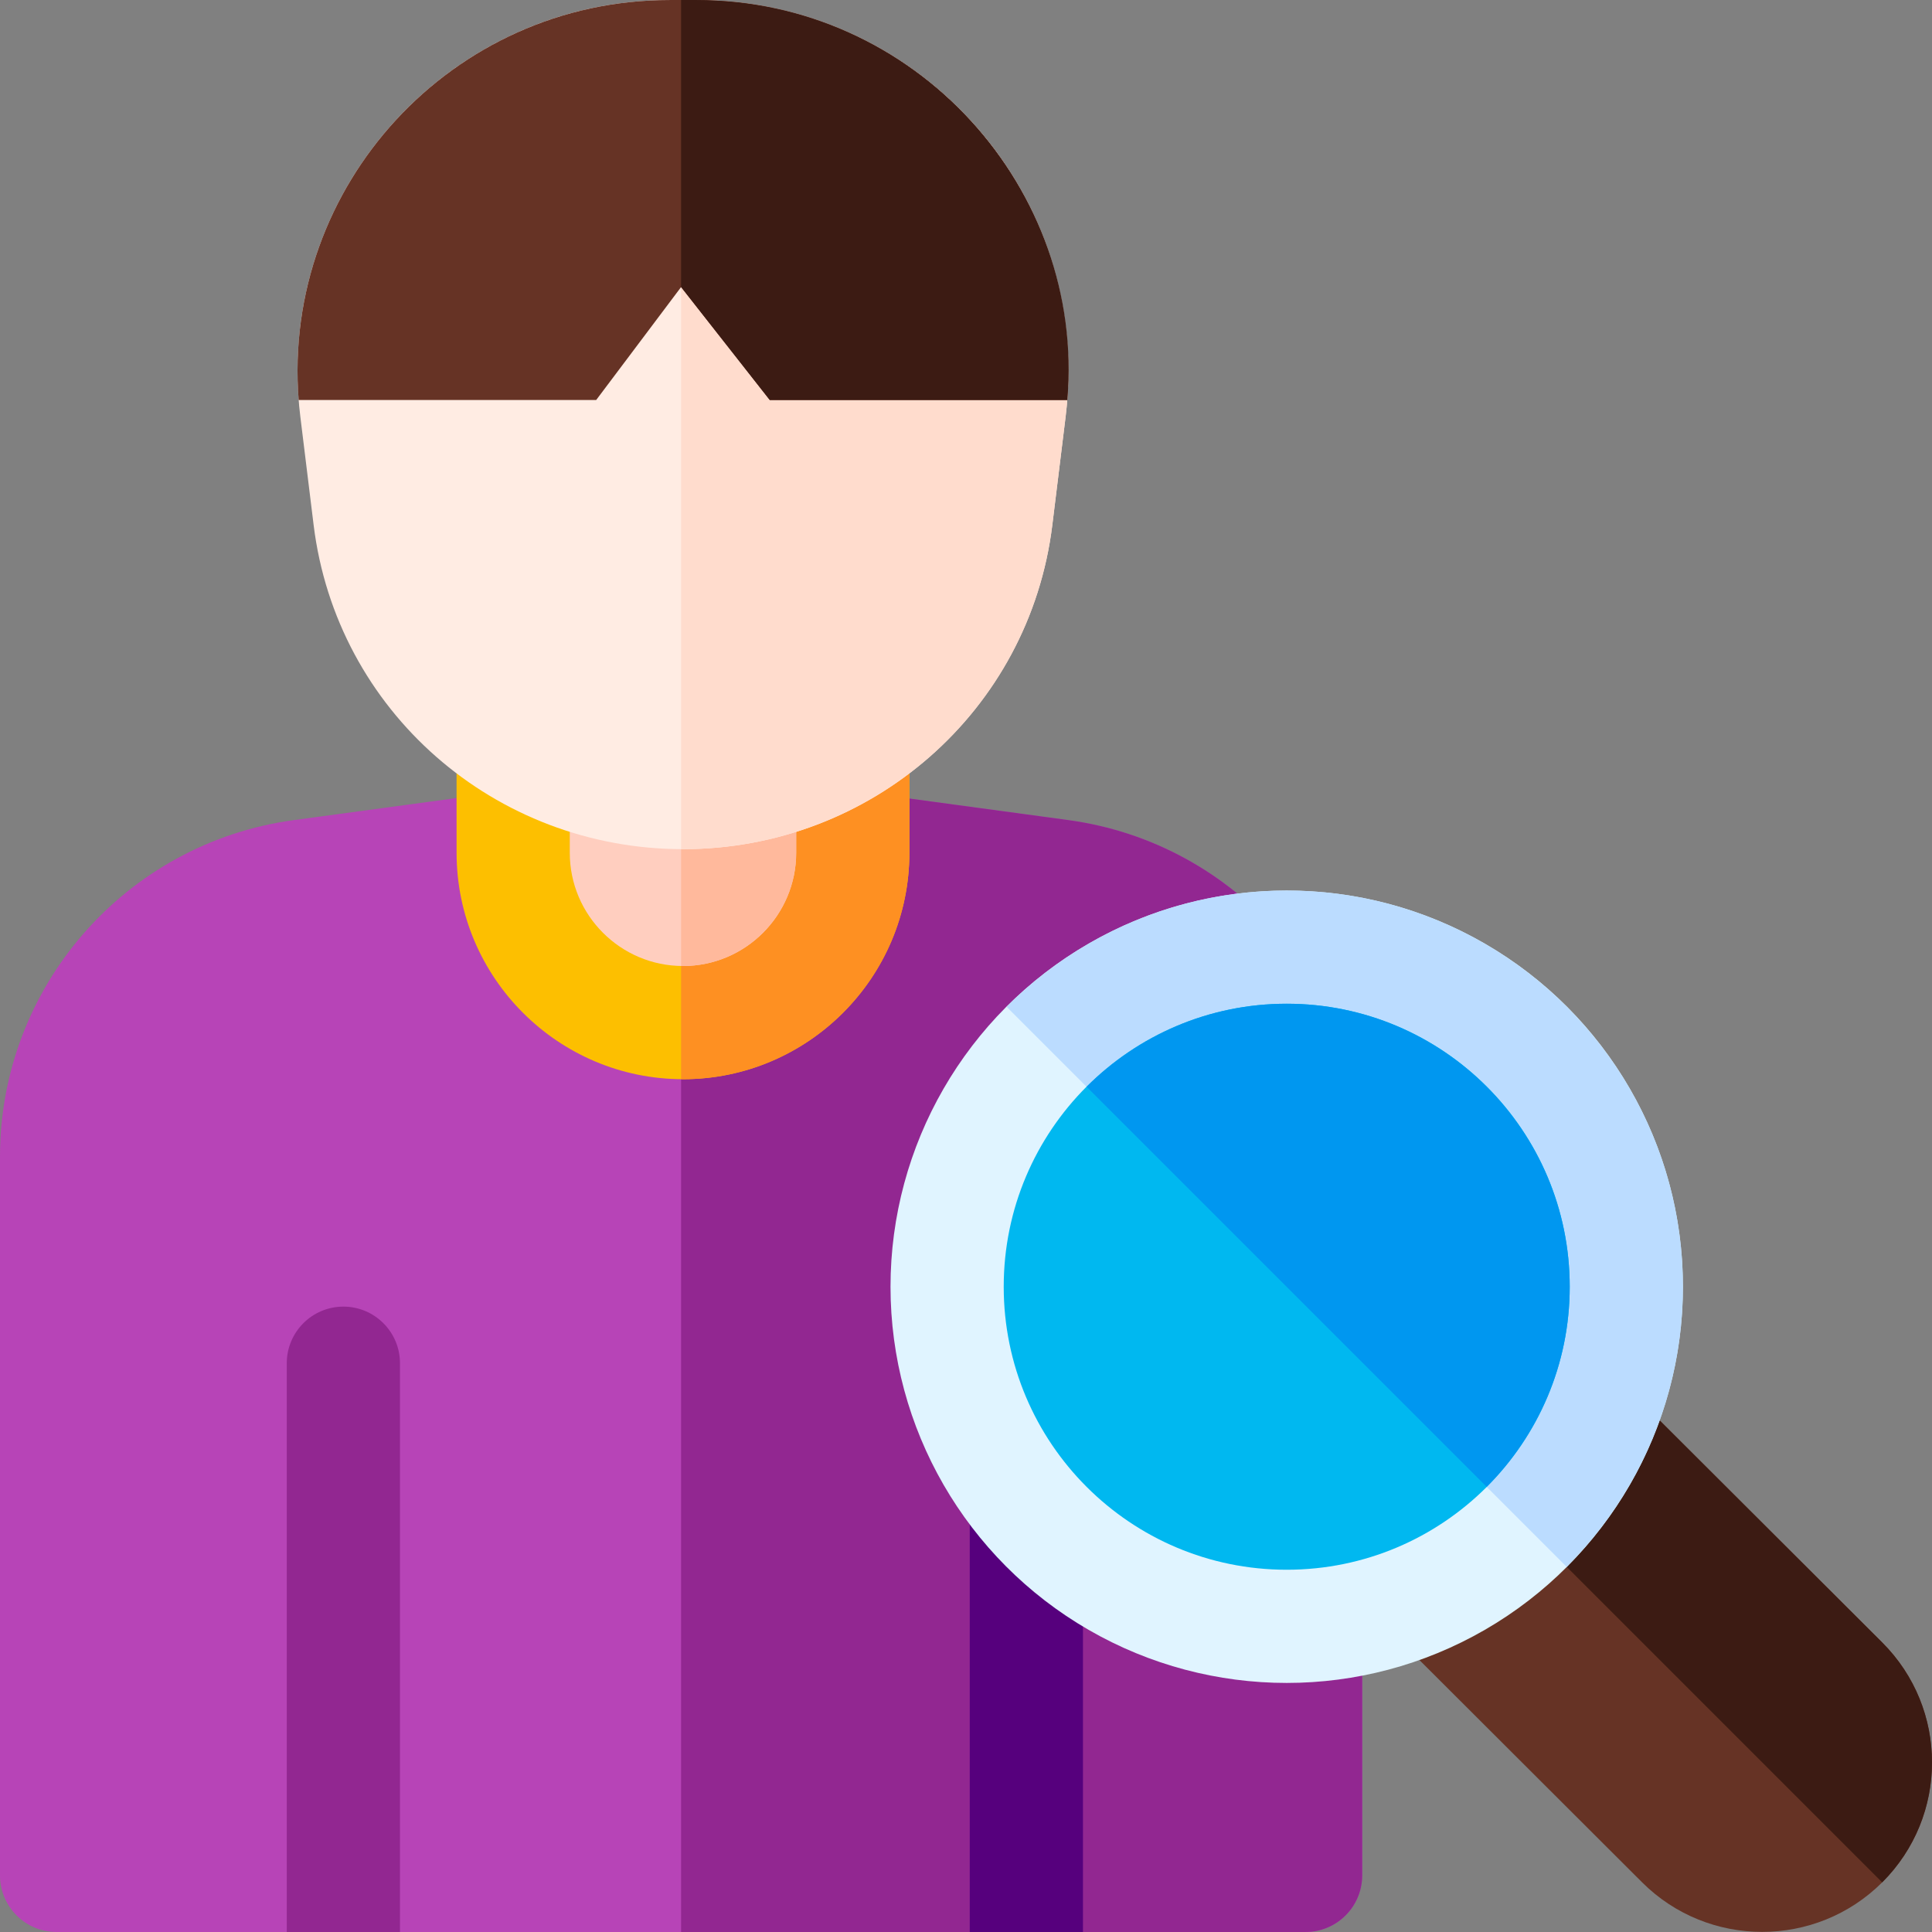
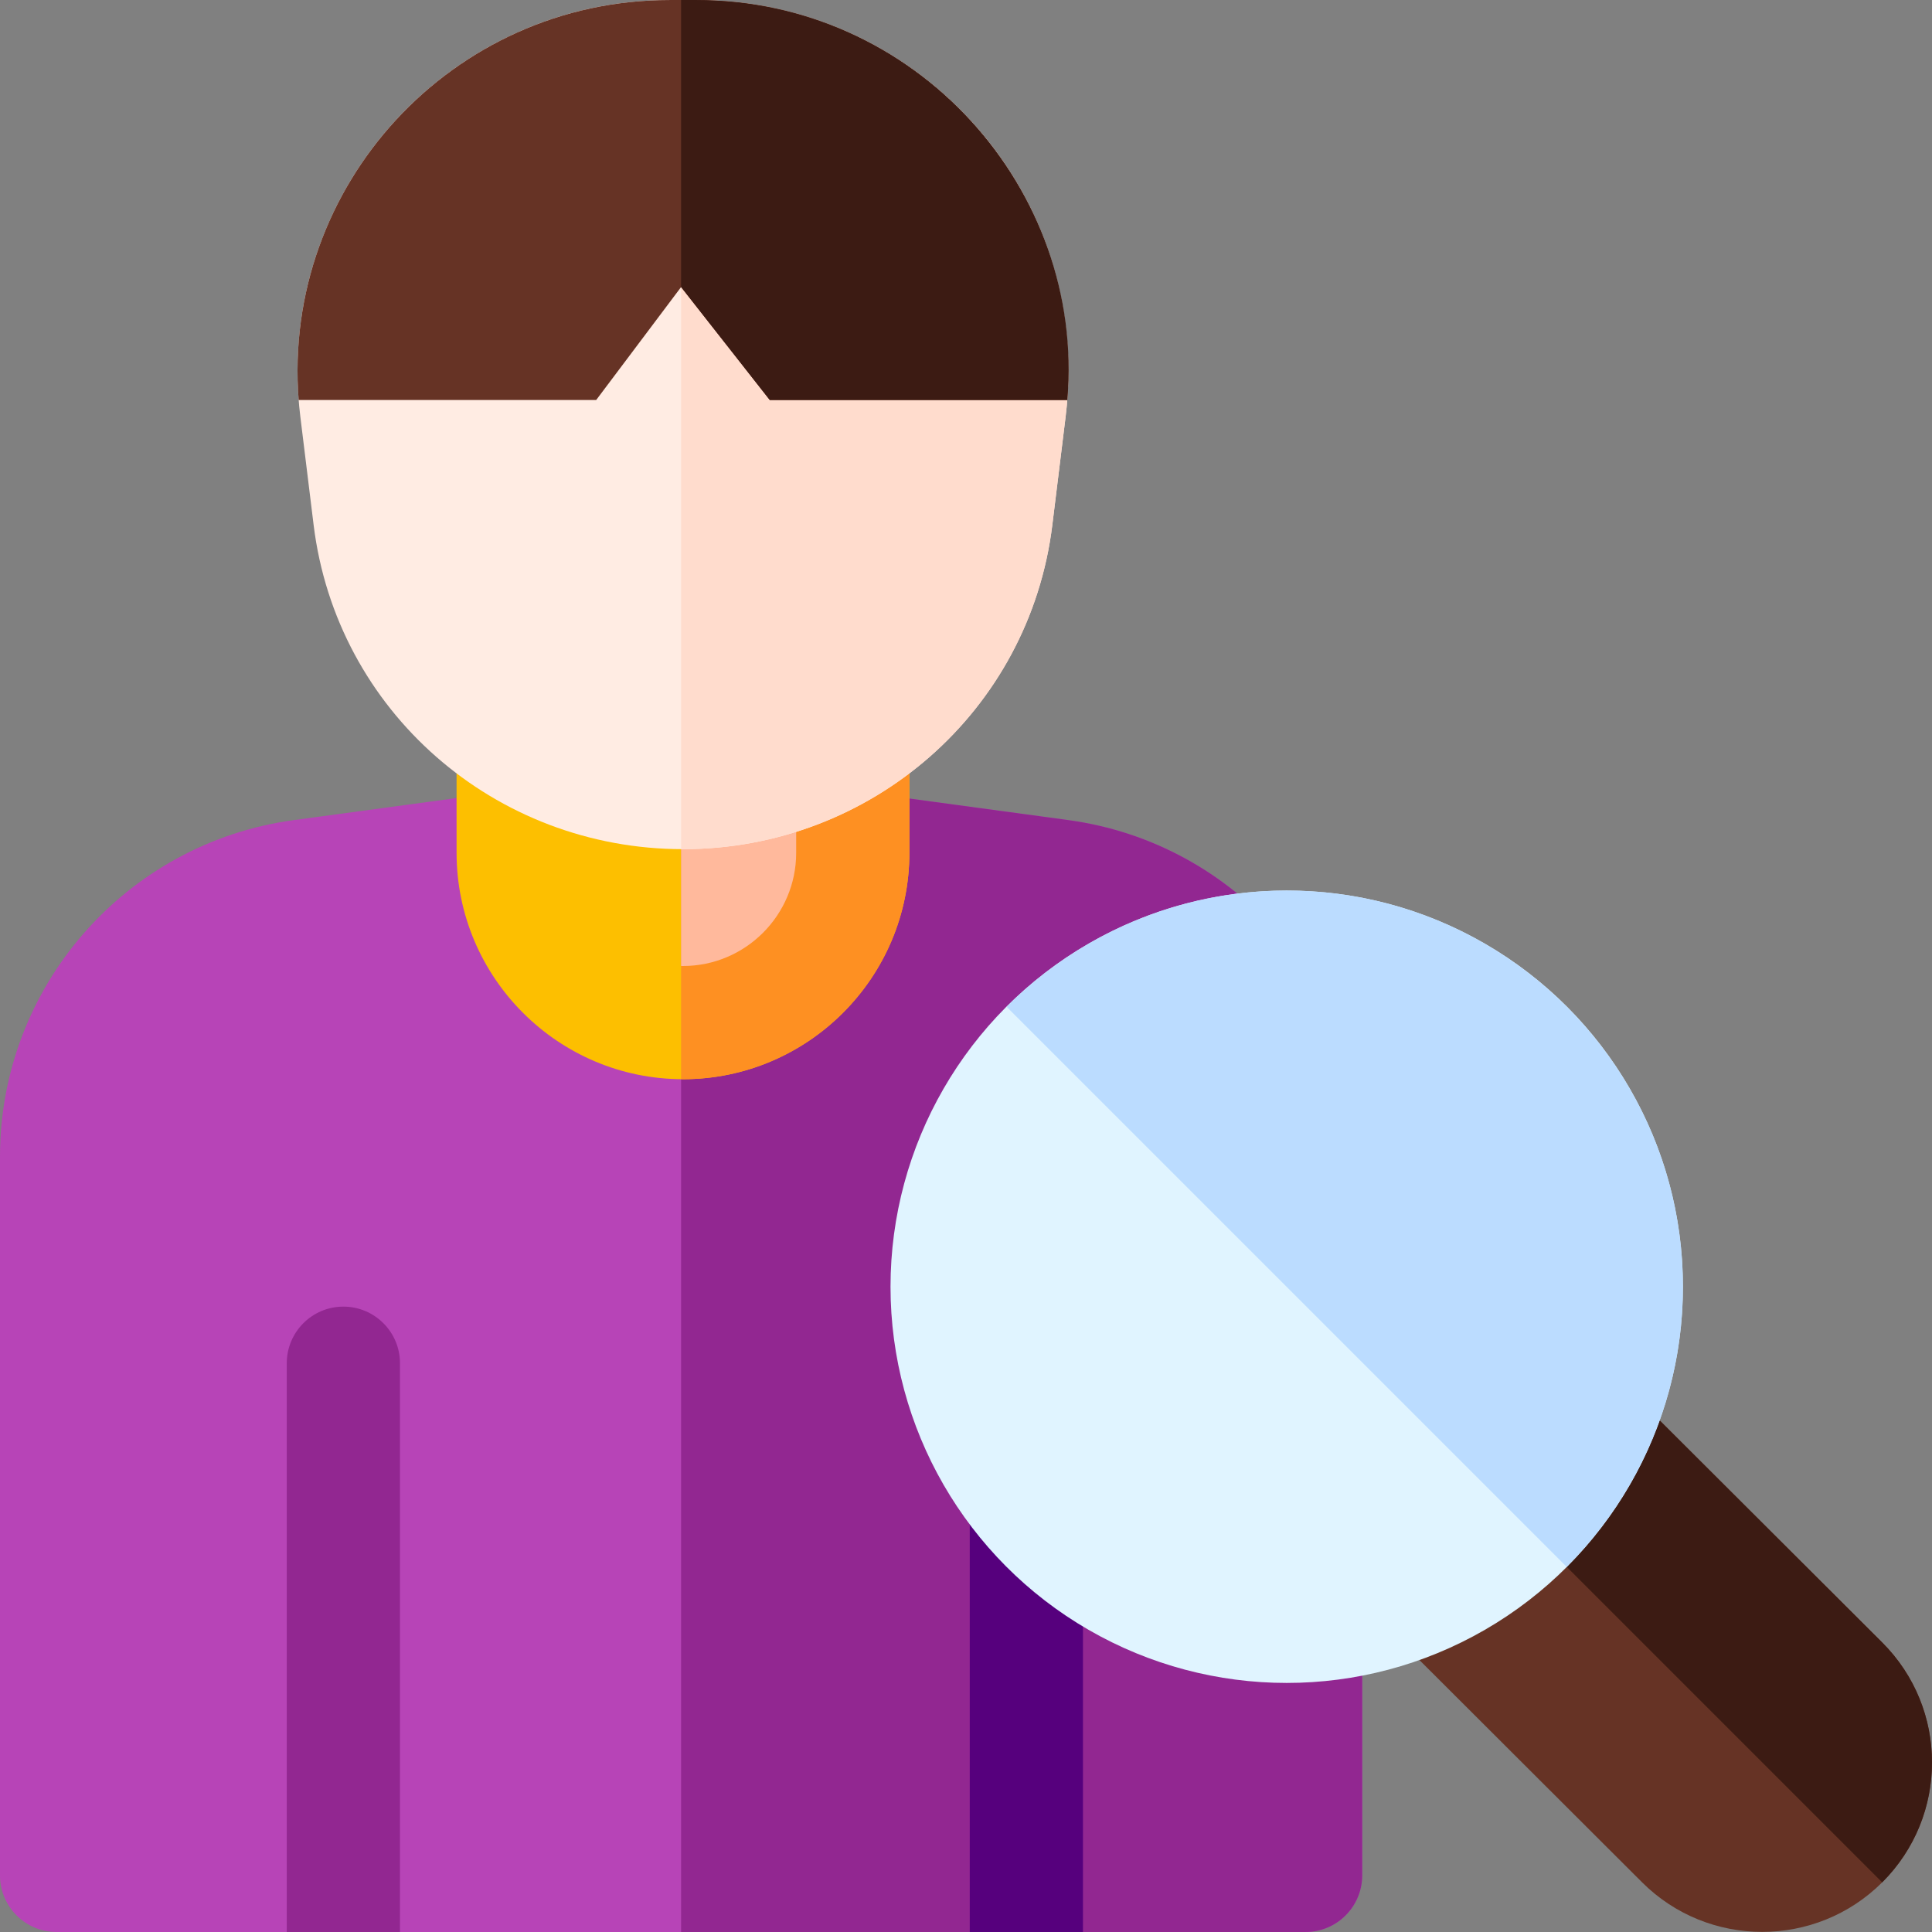
<svg xmlns="http://www.w3.org/2000/svg" id="Capa_1" enable-background="new 0 0 512.01 512.01" height="512" viewBox="0 0 512.01 512.01" width="512">
  <rect x="0" y="0" width="512.01" height="512.01" fill="#808080" stroke="none" />
  <path d="m361 306.525v190.48c0 8.28-6.72 15-15 15h-331c-8.28 0-15-6.72-15-15v-190.48c0-44.98 33.26-83.13 77.91-89.19l49.07-6.65c1.5-.2-5.34-.14 105.02-.14 1.45 0-1.84-.38 51.09 6.79 44.57 6.05 77.91 44.13 77.91 89.19z" fill="#b744b7" />
  <path d="m361 306.525v190.48c0 8.28-6.72 15-15 15h-165.5v-301.47c13.622.012 33.748.01 51.5.01 1.515 0-1.398-.309 51.09 6.79 44.57 6.05 77.91 44.13 77.91 89.19z" fill="#922791" />
  <path d="m287 401.005v111h-30v-111c0-8.28 6.72-15 15-15s15 6.72 15 15z" fill="#56007d" />
  <path d="m106 361.275v150.73h-30v-150.73c0-8.28 6.72-15 15-15s15 6.72 15 15z" fill="#922791" />
  <path d="m498.81 498.855c-17.54 17.5-46.08 17.5-63.62 0-.039-.039-62.929-62.804-62.96-62.85 29.97-9.87 53.73-33.56 63.68-63.5.033.033 62.866 62.736 62.9 62.77 17.6 17.57 17.6 46.01 0 63.58z" fill="#663325" />
  <path d="m498.81 498.855c-2.291-2.291-79.867-79.867-87.15-87.15 10.89-10.89 19.29-24.27 24.25-39.2 5.272 5.272-4.667-4.648 62.9 62.77 17.6 17.57 17.6 46.01 0 63.58z" fill="#3c1b13" />
  <circle cx="341" cy="341.005" fill="#e0f4ff" r="105" />
  <path d="m446 341.005c0 28.127-11.216 54.654-30.81 74.23-17.182-17.182-131.553-131.553-148.42-148.42 19.01-19.03 45.27-30.81 74.23-30.81 57.9 0 105 47.1 105 105z" fill="#bbdcff" />
-   <circle cx="341" cy="341.005" fill="#00b8f0" r="75" />
-   <path d="m416 341.005c0 20.69-8.42 39.45-22.01 53.03l-106.02-106.02c13.58-13.59 32.34-22.01 53.03-22.01 41.36 0 75 33.64 75 75z" fill="#0097f0" />
  <path d="m241 226.005c0 33.08-26.92 60-60 60s-60-26.92-60-60c0-28.115-.025-26.681.04-27.4 34.568 28.562 85.303 28.602 119.92 0 .065.719.04-.747.04 27.4z" fill="#fdbf00" />
  <path d="m241 226.005c0 33.08-26.92 60-60 60-.17 0-.33 0-.5-.01v-65.95c23.316 0 44.063-7.903 60.46-21.44.082.931.04 2.497.04 27.4z" fill="#fe9022" />
-   <path d="m211 215.185v10.82c0 16.54-13.46 30-30 30s-30-13.46-30-30v-10.82c19.379 6.48 40.614 6.482 60 0z" fill="#ffcebf" />
  <path d="m211 215.185v10.82c0 16.54-13.46 30-30 30-.17 0-.34 0-.5-.01v-35.96c1 .059 5.849.033 12.14-.7 6.266-.869 11.057-1.754 18.36-4.15z" fill="#ffb99c" />
  <path d="m184.523.005h-7.047c-59.266 0-105.065 51.866-97.883 110.416l3.523 28.715c6.049 49.293 48 85.904 97.883 85.904 49.868 0 91.831-36.595 97.883-85.904l3.523-28.715c7.189-58.59-38.651-110.416-97.882-110.416z" fill="#ffece3" />
  <path d="m282.41 110.425-3.53 28.71c-6.05 49.31-48.01 85.91-97.88 85.91-.17 0-.33 0-.5-.01v-225.03h4.02c58.189 0 105.159 50.713 97.89 110.42z" fill="#ffdccd" />
  <path d="m282.85 106.005h-78.85l-23.5-29.933-22.5 29.933h-78.85c-4.42-56.71 40.56-106 98.33-106h7.04c57.74 0 102.75 49.25 98.33 106z" fill="#663325" />
  <path d="m282.86 105.835c0 .06-.01.11-.01.17h-78.85l-23.5-29.93v-76.07h4.02c58.503 0 103.036 50.471 98.34 105.83z" fill="#3c1b13" />
</svg>